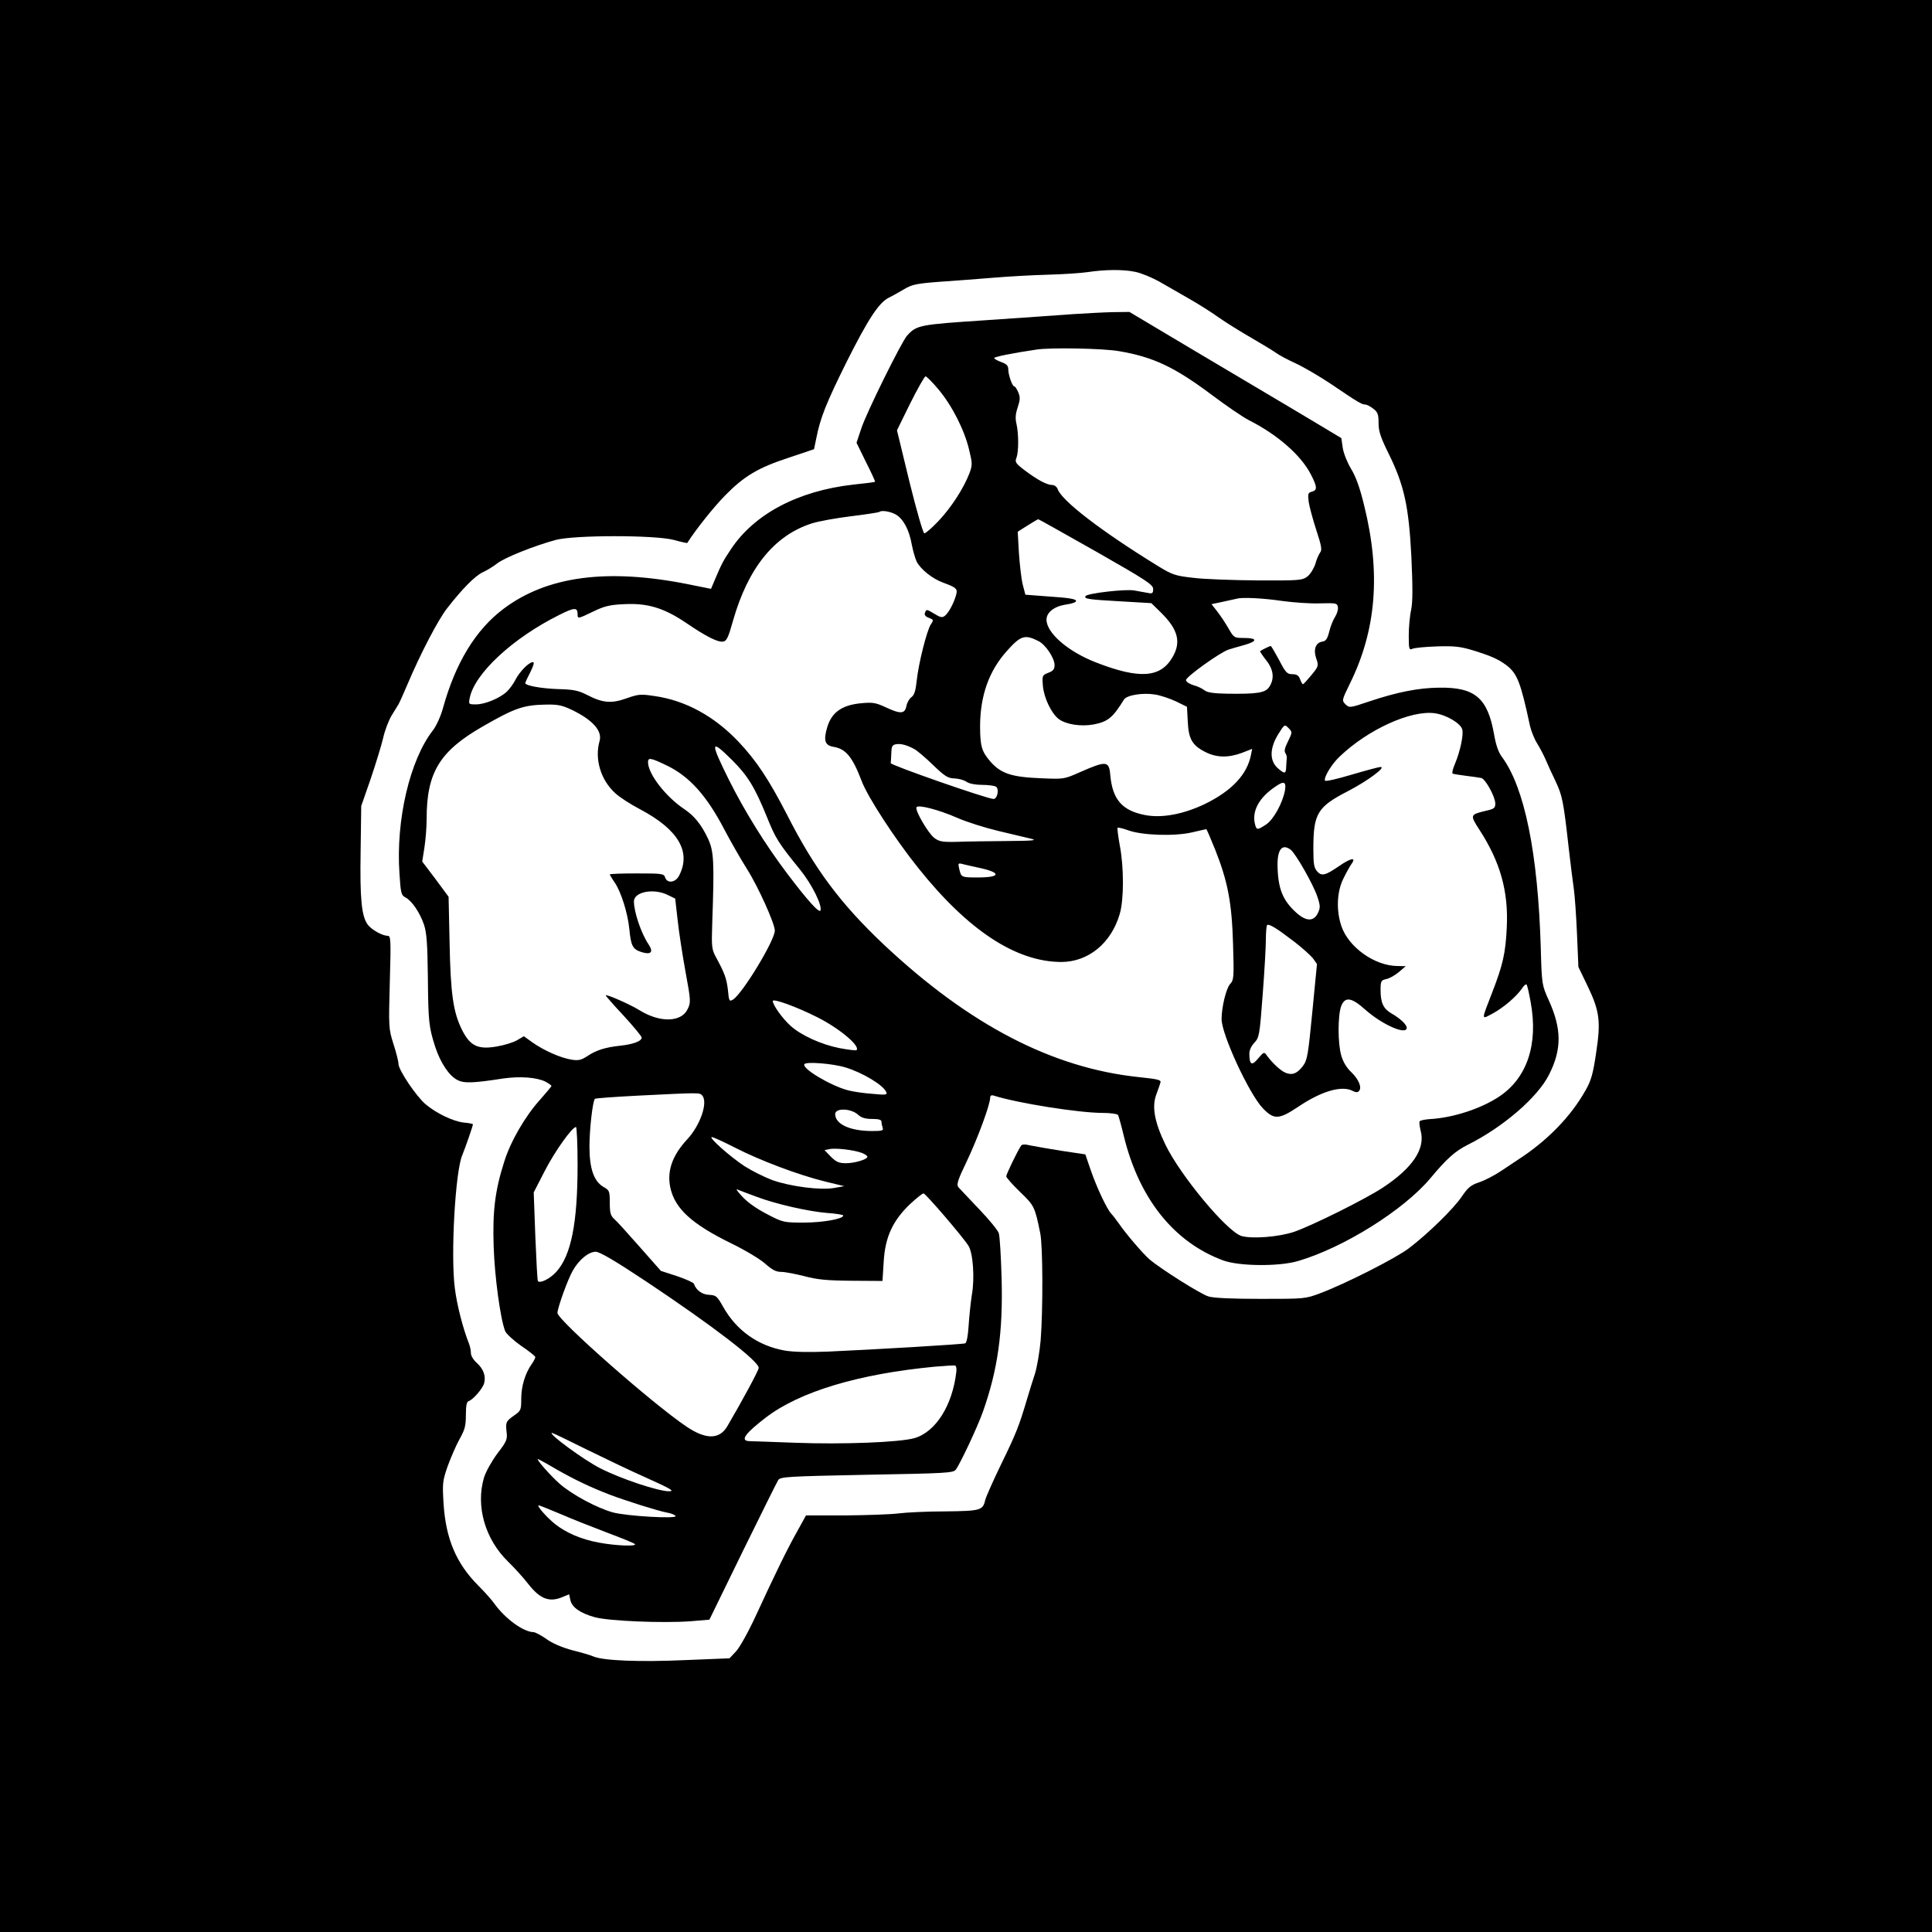
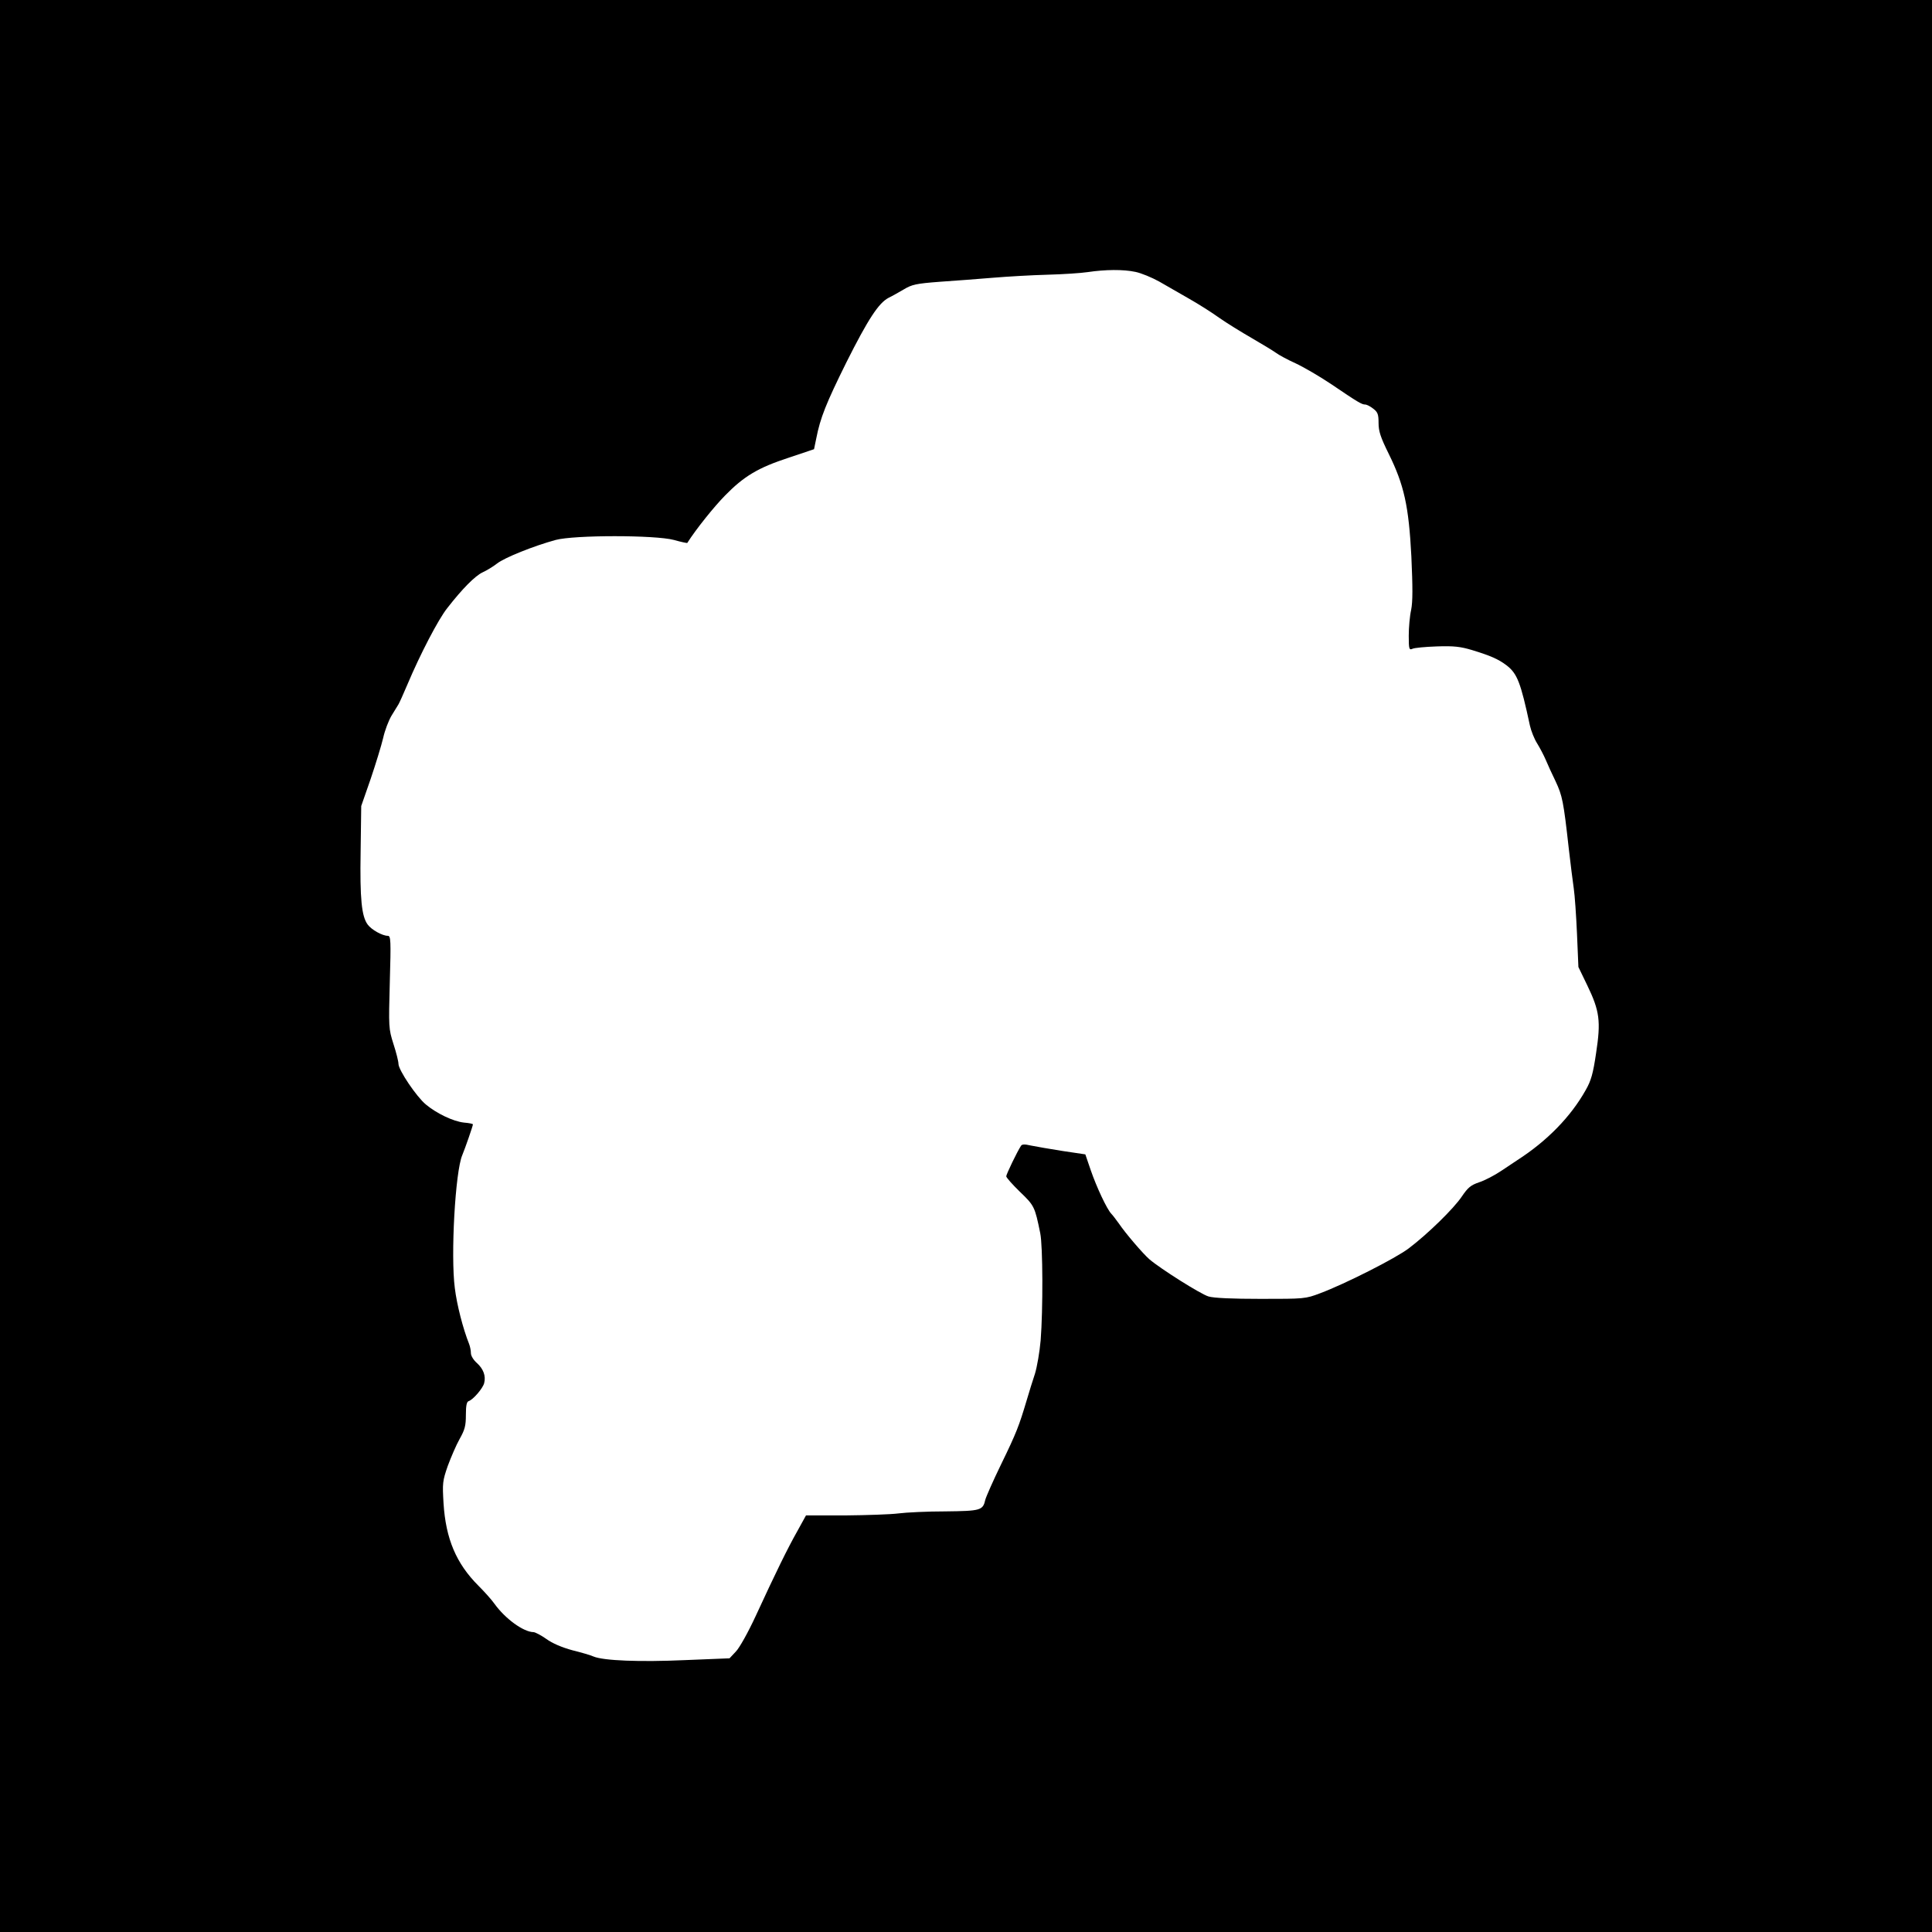
<svg xmlns="http://www.w3.org/2000/svg" version="1.0" width="960pt" height="960pt" viewBox="0 0 960 960" preserveAspectRatio="xMidYMid meet">
  <g transform="translate(0,960) scale(0.1,-0.1)" fill="#000000" stroke="none">
    <path d="M0 4800 l0 -4800 4800 0 4800 0 0 4800 0 4800 -4800 0 -4800 0 0 -4800z m5642 3449 c29 -6 82 -28 118 -48 36 -21 102 -59 148 -85 46 -26 114 -69 150 -95 37 -26 110 -71 162 -101 52 -30 106 -63 120 -73 13 -10 57 -34 97 -52 39 -18 118 -64 175 -102 137 -93 155 -103 171 -103 8 0 26 -9 41 -21 22 -17 26 -28 26 -71 0 -41 10 -71 50 -152 77 -156 100 -260 113 -511 7 -155 7 -224 -1 -265 -7 -31 -12 -89 -12 -129 0 -66 2 -72 18 -65 9 5 64 10 121 12 85 3 118 -1 175 -18 92 -28 131 -45 172 -76 53 -41 70 -84 116 -299 6 -27 22 -67 36 -89 13 -21 32 -57 42 -80 9 -22 32 -72 50 -109 33 -71 39 -98 65 -332 9 -77 20 -167 25 -200 5 -33 12 -134 16 -225 l7 -165 44 -91 c62 -128 68 -179 44 -336 -15 -103 -25 -138 -52 -185 -74 -132 -192 -253 -340 -348 -8 -5 -44 -29 -78 -52 -34 -23 -84 -49 -112 -58 -41 -14 -55 -26 -85 -70 -40 -60 -170 -187 -264 -258 -66 -50 -317 -177 -440 -223 -74 -28 -78 -28 -295 -28 -142 0 -234 4 -260 12 -38 11 -238 137 -294 185 -31 27 -118 128 -151 177 -14 19 -30 41 -38 49 -22 23 -73 132 -102 216 l-27 79 -114 17 c-63 10 -133 22 -157 27 -30 7 -44 7 -49 -2 -19 -29 -73 -141 -73 -151 0 -6 31 -41 68 -77 72 -69 74 -74 101 -206 13 -62 14 -380 2 -532 -5 -58 -18 -132 -28 -165 -11 -33 -30 -94 -42 -135 -37 -124 -50 -159 -126 -315 -40 -82 -75 -162 -79 -177 -12 -53 -22 -56 -198 -58 -90 0 -194 -5 -233 -10 -38 -5 -158 -9 -265 -10 l-195 0 -43 -78 c-48 -85 -106 -203 -207 -422 -38 -82 -81 -159 -99 -177 l-31 -33 -222 -9 c-223 -10 -404 -3 -454 18 -13 6 -60 20 -105 31 -51 14 -99 34 -129 56 -27 19 -56 34 -64 34 -50 1 -140 66 -194 141 -14 20 -50 60 -80 90 -110 110 -162 233 -173 409 -6 100 -5 111 21 186 16 43 42 104 59 134 26 46 31 66 31 119 0 47 4 66 14 69 22 7 71 64 77 90 9 35 -4 70 -36 99 -17 15 -30 36 -30 49 0 13 -4 33 -9 46 -30 75 -61 195 -71 278 -21 161 2 578 37 660 15 36 53 146 53 153 0 3 -20 7 -45 9 -53 6 -135 45 -189 90 -46 38 -136 171 -136 202 0 12 -11 56 -25 99 -24 76 -24 82 -18 307 6 208 5 230 -10 230 -27 0 -81 30 -100 56 -30 41 -39 126 -35 363 l3 226 47 135 c25 74 53 165 62 203 8 37 27 86 41 110 14 23 30 49 35 57 5 8 25 53 45 100 62 147 153 323 198 379 74 95 137 159 175 177 20 9 53 29 72 44 37 29 181 87 291 117 93 25 494 25 588 0 35 -10 65 -16 66 -15 43 68 133 180 188 236 94 96 164 138 317 188 l125 42 11 53 c20 103 49 175 150 379 108 215 160 294 209 320 17 8 50 27 76 42 40 24 60 29 180 38 73 5 193 14 264 20 72 6 193 13 270 15 77 2 167 8 200 13 88 13 177 14 237 1z" />
-     <path d="M5330 8039 c-63 -5 -257 -18 -430 -30 -332 -22 -345 -24 -393 -77 -27 -30 -200 -379 -227 -460 l-24 -72 47 -96 c27 -53 47 -97 45 -98 -2 -2 -50 -8 -108 -14 -275 -31 -492 -146 -608 -321 -39 -58 -47 -74 -80 -152 l-19 -45 -114 23 c-401 80 -701 41 -918 -123 -137 -103 -238 -268 -300 -493 -11 -40 -33 -88 -49 -109 -115 -146 -186 -447 -167 -714 6 -97 9 -107 31 -118 31 -17 70 -74 91 -135 13 -40 17 -93 19 -257 2 -225 5 -251 36 -348 26 -80 69 -145 110 -166 34 -18 79 -16 228 7 84 12 167 6 211 -16 16 -9 29 -18 29 -21 0 -3 -26 -34 -57 -69 -74 -82 -147 -208 -178 -309 -45 -141 -58 -244 -52 -421 5 -149 33 -357 57 -419 5 -13 41 -46 79 -73 39 -26 71 -52 71 -56 0 -5 -8 -21 -18 -35 -33 -47 -52 -111 -52 -172 0 -55 -2 -60 -32 -81 -44 -31 -46 -35 -41 -83 5 -38 1 -48 -46 -109 -28 -38 -57 -90 -66 -119 -42 -142 5 -306 120 -418 31 -30 77 -81 101 -112 56 -71 101 -90 163 -66 l39 16 6 -28 c7 -36 49 -66 122 -86 71 -19 337 -30 474 -20 l95 8 165 338 c91 186 171 346 177 356 12 16 45 18 440 26 392 7 429 9 442 25 22 29 108 212 135 288 74 209 100 395 93 660 -3 110 -9 212 -14 227 -4 14 -48 68 -98 120 -49 52 -96 101 -103 109 -10 13 -3 36 43 131 54 114 115 280 115 313 0 11 6 15 18 11 120 -38 424 -86 542 -86 38 0 72 -5 75 -10 4 -6 17 -54 30 -108 76 -309 249 -525 493 -615 79 -29 277 -31 372 -3 228 67 526 254 658 412 80 96 122 134 186 166 176 88 347 236 403 348 64 126 63 228 -1 369 -34 76 -35 77 -40 261 -14 473 -81 798 -193 949 -17 22 -30 59 -39 112 -32 181 -95 235 -274 232 -101 -1 -208 -22 -345 -68 -98 -33 -100 -33 -119 -15 -19 19 -19 20 21 102 132 267 155 550 71 888 -21 87 -41 142 -65 181 -19 32 -37 77 -41 104 l-7 48 -125 75 c-69 41 -172 103 -230 137 -58 34 -238 141 -401 238 l-297 177 -83 -1 c-46 -1 -136 -6 -199 -10z m231 -184 c171 -29 277 -80 460 -217 72 -54 154 -110 183 -125 143 -72 261 -175 310 -271 32 -62 32 -78 5 -85 -20 -5 -21 -11 -16 -52 4 -25 21 -88 38 -140 25 -76 29 -98 19 -110 -6 -8 -18 -33 -24 -57 -8 -24 -25 -51 -40 -63 -26 -19 -41 -20 -249 -19 -122 1 -266 6 -319 13 -89 10 -103 15 -175 59 -283 174 -480 326 -498 383 -4 10 -15 19 -26 19 -27 0 -73 25 -136 72 -47 36 -51 42 -42 64 11 31 11 117 0 167 -7 28 -5 51 6 83 12 37 13 50 3 74 -7 17 -16 30 -20 30 -10 0 -30 57 -30 86 0 17 -9 26 -35 35 -19 7 -35 16 -35 20 0 6 94 25 210 42 69 11 335 6 411 -8z m-896 -192 c67 -81 128 -201 151 -300 16 -66 16 -74 1 -115 -29 -75 -90 -169 -152 -235 -33 -35 -65 -63 -72 -63 -6 0 -38 110 -74 256 l-62 256 66 134 c37 74 71 134 76 134 5 0 35 -30 66 -67z m-213 -620 c37 -22 66 -76 79 -151 6 -31 17 -68 24 -83 21 -39 77 -84 131 -104 68 -25 74 -31 64 -64 -11 -39 -36 -85 -54 -100 -13 -11 -22 -10 -51 8 -43 25 -41 25 -49 6 -4 -11 3 -19 20 -25 23 -9 24 -11 9 -33 -20 -31 -61 -194 -70 -280 -5 -49 -12 -71 -26 -81 -10 -7 -22 -27 -25 -44 -8 -40 -29 -41 -104 -6 -47 22 -64 25 -117 20 -98 -8 -151 -45 -173 -121 -19 -65 -11 -89 32 -96 61 -10 94 -50 140 -171 30 -79 164 -285 280 -430 248 -311 487 -468 713 -468 134 1 247 94 289 239 21 71 21 233 0 341 -8 45 -13 84 -11 87 3 2 27 -3 54 -13 69 -25 230 -30 316 -10 38 9 70 16 71 16 2 0 22 -47 45 -104 62 -157 82 -261 88 -468 5 -167 4 -177 -15 -198 -19 -21 -42 -114 -42 -174 0 -76 137 -372 205 -443 55 -57 79 -57 175 7 117 79 218 108 272 79 14 -7 23 -8 30 -1 17 17 0 58 -37 94 -23 21 -41 51 -50 82 -18 60 -18 198 -1 246 19 49 51 45 120 -17 86 -76 206 -128 206 -90 0 16 -33 47 -77 72 -39 23 -53 52 -53 115 0 45 2 49 28 55 16 3 44 19 63 35 l34 29 -42 1 c-113 1 -243 94 -278 199 -26 78 -22 169 9 233 14 29 33 63 42 76 25 34 -4 29 -63 -12 -67 -46 -86 -51 -108 -26 -16 18 -19 37 -19 113 0 175 20 208 174 287 96 50 189 119 160 119 -8 0 -72 -17 -143 -38 -70 -21 -130 -35 -133 -30 -8 14 32 82 73 120 141 135 354 231 472 215 58 -8 129 -50 137 -81 7 -28 -11 -110 -37 -172 -10 -23 -15 -44 -11 -47 4 -2 34 -7 67 -11 33 -4 67 -9 76 -11 21 -6 69 -94 69 -127 0 -22 -6 -27 -48 -36 -78 -19 -79 -20 -29 -97 102 -158 143 -304 134 -483 -6 -127 -19 -185 -73 -324 -55 -142 -55 -134 5 -102 54 30 116 83 144 124 9 14 19 22 22 19 4 -3 13 -44 21 -89 38 -208 -18 -376 -157 -468 -90 -60 -230 -106 -348 -112 -23 -2 -44 -6 -47 -11 -3 -4 0 -25 5 -46 25 -90 -40 -186 -189 -284 -89 -58 -348 -187 -440 -219 -78 -26 -212 -36 -263 -20 -73 25 -303 301 -377 455 -53 110 -67 186 -45 246 9 25 19 52 21 61 5 13 -13 17 -108 27 -429 45 -841 259 -1265 657 -216 204 -345 376 -483 648 -91 176 -152 268 -242 363 -119 125 -261 203 -413 225 -72 11 -82 10 -142 -11 -75 -27 -119 -23 -196 17 -43 22 -67 27 -145 29 -83 3 -162 17 -162 30 0 3 11 27 25 54 17 34 21 50 13 50 -20 0 -66 -47 -87 -88 -10 -20 -30 -47 -43 -59 -34 -32 -108 -63 -152 -63 -38 0 -38 0 -32 32 24 121 213 297 444 412 75 38 92 39 92 5 0 -25 0 -25 79 13 54 26 81 33 153 36 115 6 197 -19 304 -91 101 -69 160 -99 187 -95 17 2 26 20 49 103 75 263 205 424 391 484 34 11 123 27 197 36 74 9 137 19 139 21 10 10 55 3 83 -13z m995 -184 c249 -142 283 -164 283 -186 0 -21 -4 -24 -27 -19 -16 3 -45 8 -67 12 -42 8 -234 -14 -242 -28 -9 -14 15 -17 174 -26 l153 -9 49 -48 c83 -82 100 -145 57 -219 -59 -104 -164 -112 -380 -28 -140 54 -247 147 -247 213 0 36 38 66 96 75 24 3 47 10 50 15 7 12 -25 18 -146 26 l-105 8 -13 50 c-7 28 -15 98 -19 157 l-6 106 49 31 c27 17 51 31 53 31 3 0 132 -73 288 -161z m923 -245 c58 -8 143 -14 190 -12 80 2 85 1 88 -19 2 -12 -5 -34 -14 -48 -10 -15 -23 -48 -29 -73 -9 -36 -17 -48 -34 -50 -33 -5 -46 -38 -31 -83 13 -37 12 -40 -24 -84 -21 -25 -39 -45 -42 -45 -2 0 -9 11 -14 25 -7 19 -17 25 -39 25 -25 0 -33 8 -65 70 -21 39 -39 70 -42 70 -5 0 -46 -20 -53 -26 -1 -1 12 -21 30 -44 37 -46 43 -92 16 -133 -19 -30 -61 -36 -208 -34 -68 1 -101 6 -114 17 -10 8 -34 20 -54 25 -20 6 -37 17 -38 25 -3 15 169 138 211 152 11 4 47 14 79 23 67 19 66 35 -3 35 -47 0 -49 1 -76 48 -15 26 -40 64 -56 84 l-28 36 57 12 c32 7 63 14 68 15 26 8 130 3 225 -11z m-1209 -200 c34 -17 79 -84 79 -118 0 -22 -7 -30 -31 -39 -30 -12 -31 -14 -27 -64 5 -60 42 -138 79 -166 37 -27 109 -38 172 -27 72 14 96 33 152 124 14 22 93 35 154 25 27 -4 74 -20 104 -34 l55 -27 4 -74 c4 -86 22 -118 88 -151 55 -28 113 -29 181 -4 l51 20 -6 -30 c-19 -98 -96 -179 -229 -244 -107 -51 -213 -71 -297 -55 -114 22 -162 77 -173 198 -6 72 -19 73 -151 15 -79 -35 -79 -35 -195 -30 -145 6 -197 23 -250 83 -43 50 -51 76 -51 178 1 150 44 271 131 369 71 80 91 86 160 51z m-2316 -343 c102 -50 149 -104 134 -154 -25 -89 6 -193 78 -258 21 -20 77 -56 123 -80 191 -101 256 -212 194 -331 -18 -34 -59 -39 -69 -8 -6 19 -15 20 -141 20 -74 0 -134 -2 -134 -5 0 -2 11 -21 25 -41 31 -46 64 -150 72 -229 8 -85 17 -101 58 -115 49 -16 64 -2 38 37 -36 53 -73 160 -73 214 0 48 100 67 170 31 l35 -17 12 -105 c6 -58 24 -174 39 -257 27 -146 27 -154 11 -187 -31 -66 -137 -69 -239 -6 -50 31 -168 82 -168 74 0 -3 39 -48 88 -100 48 -52 88 -101 90 -108 4 -18 -39 -35 -106 -42 -74 -8 -119 -22 -164 -52 -31 -20 -44 -23 -80 -17 -54 9 -135 45 -192 85 l-43 31 -34 -20 c-19 -11 -64 -25 -101 -31 -92 -16 -131 2 -171 80 -45 89 -58 180 -63 435 l-5 229 -65 88 -66 87 11 70 c6 38 11 103 11 143 0 230 65 336 280 459 160 92 202 106 315 108 59 1 80 -4 130 -28z m3555 -155 c-16 -31 -20 -49 -13 -58 5 -7 8 -19 7 -25 -1 -7 -2 -26 -3 -43 -1 -37 -8 -37 -44 -5 -39 37 -38 97 4 166 32 51 32 51 52 31 19 -20 19 -20 -3 -66z m-1857 -38 c12 -6 54 -41 92 -78 60 -58 75 -67 108 -68 21 -1 48 -8 60 -17 13 -9 44 -15 77 -15 30 0 61 -4 69 -9 17 -11 7 -61 -12 -61 -31 0 -512 168 -511 178 1 7 2 30 3 51 1 33 5 40 24 43 23 4 53 -4 90 -24z m-905 -55 c77 -77 112 -133 173 -283 43 -107 57 -129 166 -263 57 -71 109 -175 100 -201 -6 -15 -64 49 -166 184 -108 143 -211 309 -289 465 -95 192 -93 206 16 98z m-324 -27 c113 -55 198 -150 287 -321 29 -55 78 -141 110 -192 55 -86 139 -272 139 -307 0 -49 -161 -314 -208 -343 -18 -11 -20 -7 -25 48 -7 58 -16 83 -60 164 -20 37 -22 51 -18 165 11 312 8 360 -21 423 -33 70 -68 113 -117 146 -92 61 -181 175 -181 234 0 24 13 22 94 -17z m3071 -123 c-11 -62 -57 -146 -94 -170 -44 -29 -48 -29 -56 6 -14 64 24 131 105 184 40 28 52 22 45 -20z m-1628 -137 c45 -20 137 -49 204 -65 68 -16 142 -34 164 -39 31 -8 6 -10 -120 -11 -88 -1 -199 -2 -247 -4 -74 -2 -91 1 -115 19 -30 22 -98 138 -89 153 9 14 112 -13 203 -53z m1656 -158 c25 -19 111 -170 132 -231 16 -47 16 -57 4 -83 -21 -44 -58 -44 -109 2 -67 61 -90 120 -92 233 -1 81 23 110 65 79z m-1553 -89 c116 -24 116 -49 0 -49 -84 0 -84 0 -94 44 -6 26 -5 28 16 23 13 -4 48 -11 78 -18z m1572 -369 c39 -30 80 -67 92 -82 l20 -28 -23 -237 c-21 -216 -25 -241 -47 -270 -28 -37 -52 -47 -85 -34 -24 9 -66 48 -94 86 -13 19 -15 19 -43 -14 -31 -38 -43 -33 -44 19 -1 20 8 40 24 58 25 26 27 36 42 237 9 116 16 240 16 276 0 36 3 69 6 72 9 9 50 -17 136 -83z m-2370 -375 c109 -55 214 -143 194 -163 -3 -3 -42 2 -85 10 -90 18 -190 63 -243 111 -40 36 -88 103 -88 123 0 14 117 -28 222 -81z m139 -249 c86 -26 190 -89 203 -123 6 -13 -3 -15 -71 -8 -43 3 -96 11 -118 17 -86 22 -232 109 -218 130 8 14 142 3 204 -16z m-713 -138 c32 -32 -7 -148 -73 -219 -74 -80 -102 -157 -84 -241 23 -104 106 -180 304 -277 66 -32 141 -77 167 -100 35 -31 54 -41 80 -41 19 0 70 -10 114 -21 63 -17 111 -22 234 -23 l155 -1 6 95 c7 122 44 203 129 285 32 30 63 55 69 55 10 0 194 -214 223 -260 23 -35 32 -161 17 -245 -6 -38 -13 -107 -16 -153 -3 -50 -10 -85 -17 -87 -13 -5 -456 -31 -681 -41 -97 -4 -173 -2 -215 5 -134 24 -241 100 -307 218 -30 53 -35 57 -69 59 -35 1 -65 23 -76 55 -2 6 -40 23 -84 38 l-80 26 -106 120 c-58 66 -115 129 -127 139 -17 16 -21 30 -21 80 0 57 -2 62 -31 78 -48 28 -70 91 -70 201 0 86 16 225 27 237 3 3 101 10 217 16 301 15 302 15 315 2z m777 -98 c15 -14 35 -20 68 -20 34 0 47 -4 47 -14 0 -8 3 -21 6 -30 5 -14 -3 -16 -53 -16 -109 0 -183 34 -183 84 0 32 80 29 115 -4z m-1395 -247 c0 -291 -32 -451 -106 -533 -31 -34 -79 -58 -91 -46 -3 2 -8 103 -13 223 l-8 218 54 105 c50 98 137 220 156 220 4 0 8 -84 8 -187z m783 84 c123 -63 313 -135 447 -168 l95 -23 -50 -9 c-69 -12 -216 7 -307 39 -40 15 -102 46 -138 69 -72 47 -182 145 -163 145 7 0 59 -24 116 -53z m630 -26 c15 -6 27 -14 27 -19 0 -13 -63 -32 -107 -32 -33 0 -48 6 -74 32 l-32 33 24 5 c29 7 124 -4 162 -19z m-523 -218 c96 -36 254 -72 348 -80 45 -3 82 -9 82 -13 0 -17 -102 -35 -196 -35 -97 0 -104 1 -175 38 -70 36 -116 70 -149 112 -14 17 -13 18 5 10 11 -4 49 -19 85 -32z m-547 -422 c327 -218 557 -394 557 -428 0 -12 -81 -162 -156 -290 -39 -66 -105 -67 -201 -3 -169 113 -643 531 -643 566 0 25 52 169 76 210 31 55 79 94 114 94 20 0 95 -44 253 -149z m1539 -447 c-19 -167 -102 -299 -208 -330 -74 -21 -356 -32 -594 -23 -113 4 -215 8 -227 8 -47 2 -21 38 82 117 168 129 461 217 840 253 50 4 95 7 100 6 6 -1 9 -15 7 -31z m-1834 -388 c92 -45 221 -107 287 -136 129 -58 150 -70 119 -70 -53 0 -237 61 -341 114 -80 40 -264 175 -240 176 4 0 83 -38 175 -84z m-155 -96 c97 -55 171 -90 267 -127 82 -31 237 -80 284 -89 20 -3 39 -11 43 -17 9 -15 -241 -1 -312 18 -79 22 -202 88 -264 142 -45 40 -119 123 -108 123 2 0 43 -22 90 -50z m22 -223 c55 -24 159 -65 230 -92 72 -27 134 -52 139 -57 16 -13 -96 -9 -179 7 -87 16 -163 49 -217 92 -42 34 -94 93 -81 93 4 0 53 -20 108 -43z" />
  </g>
</svg>